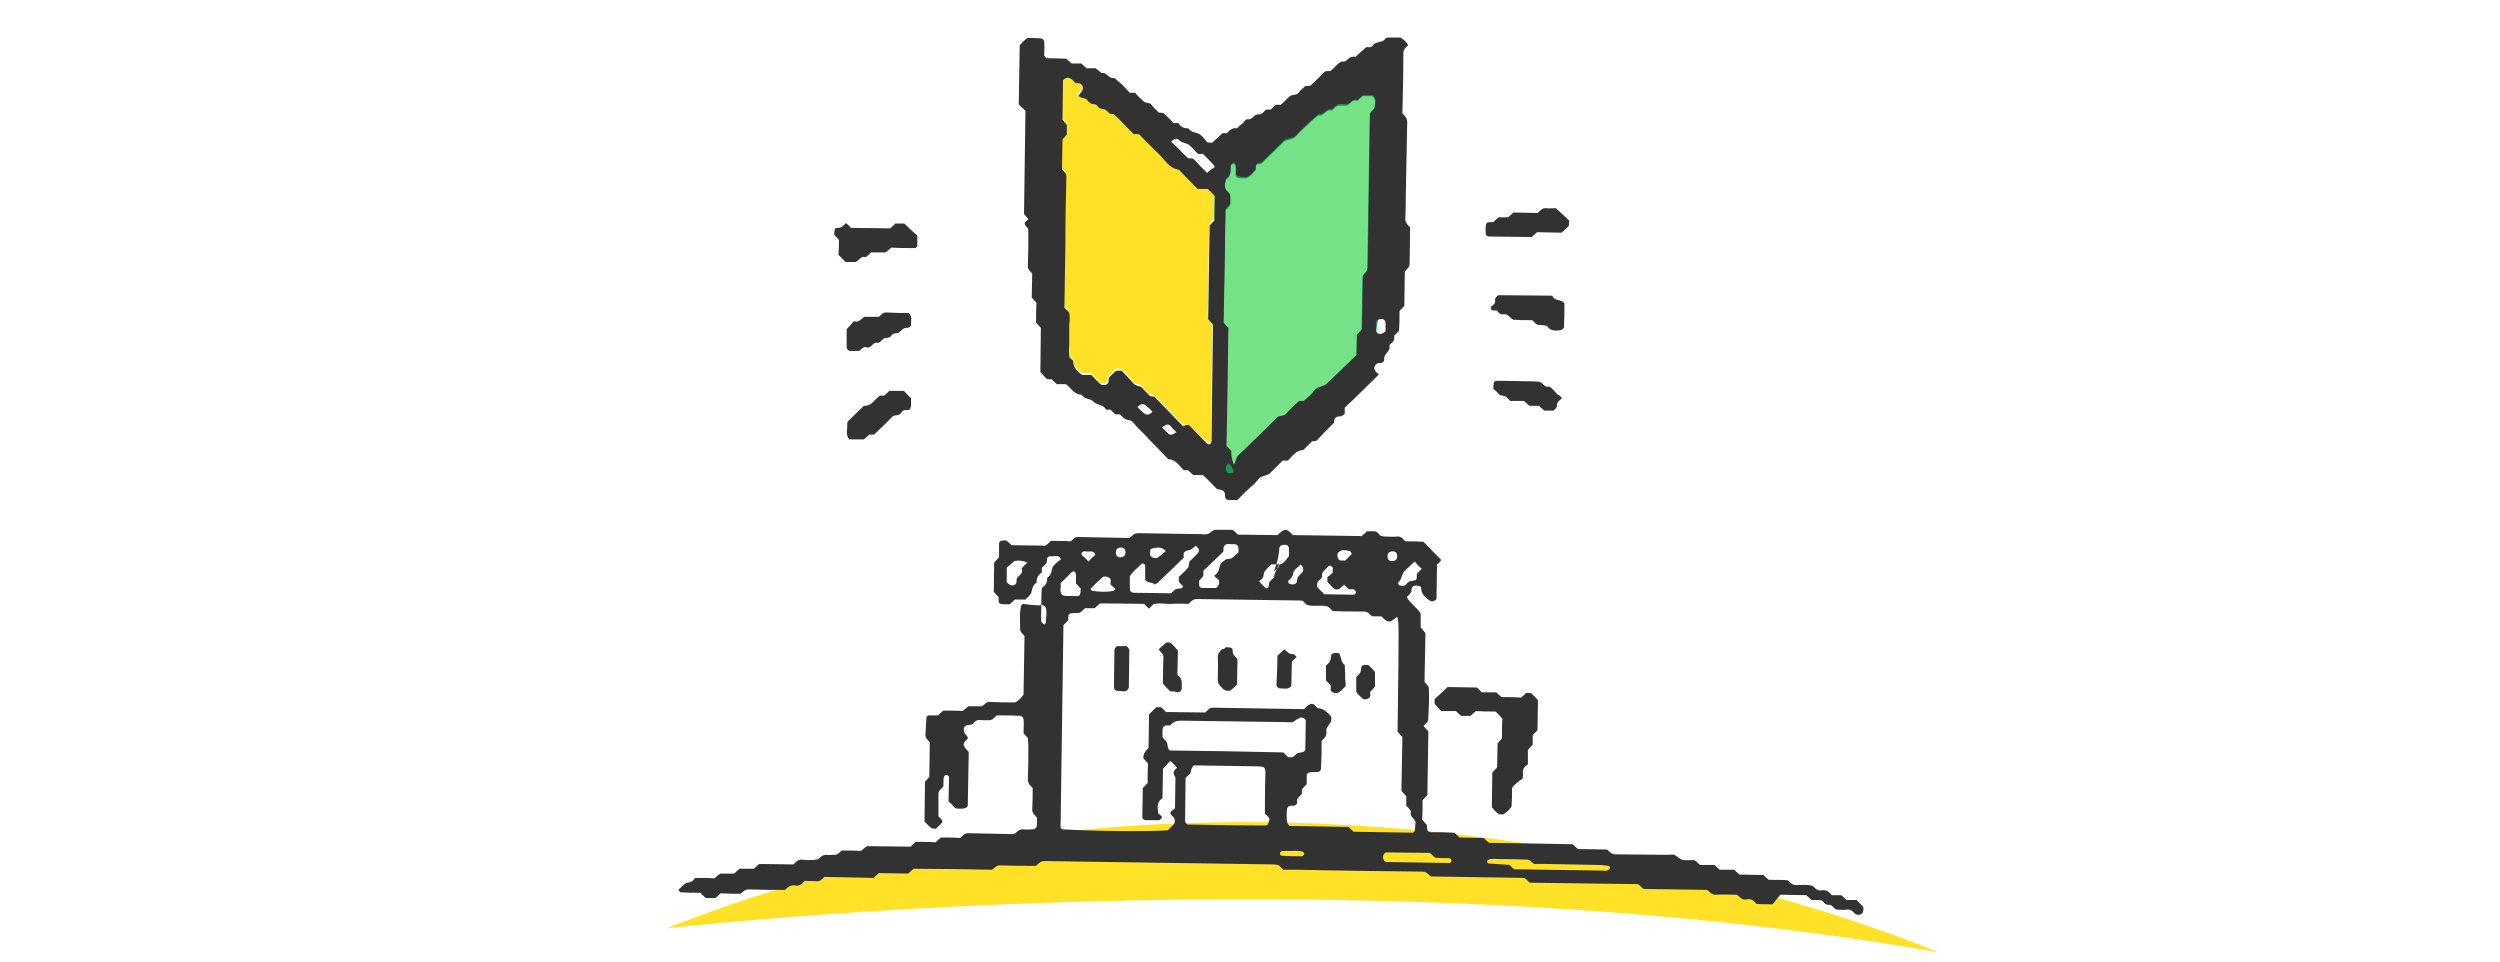
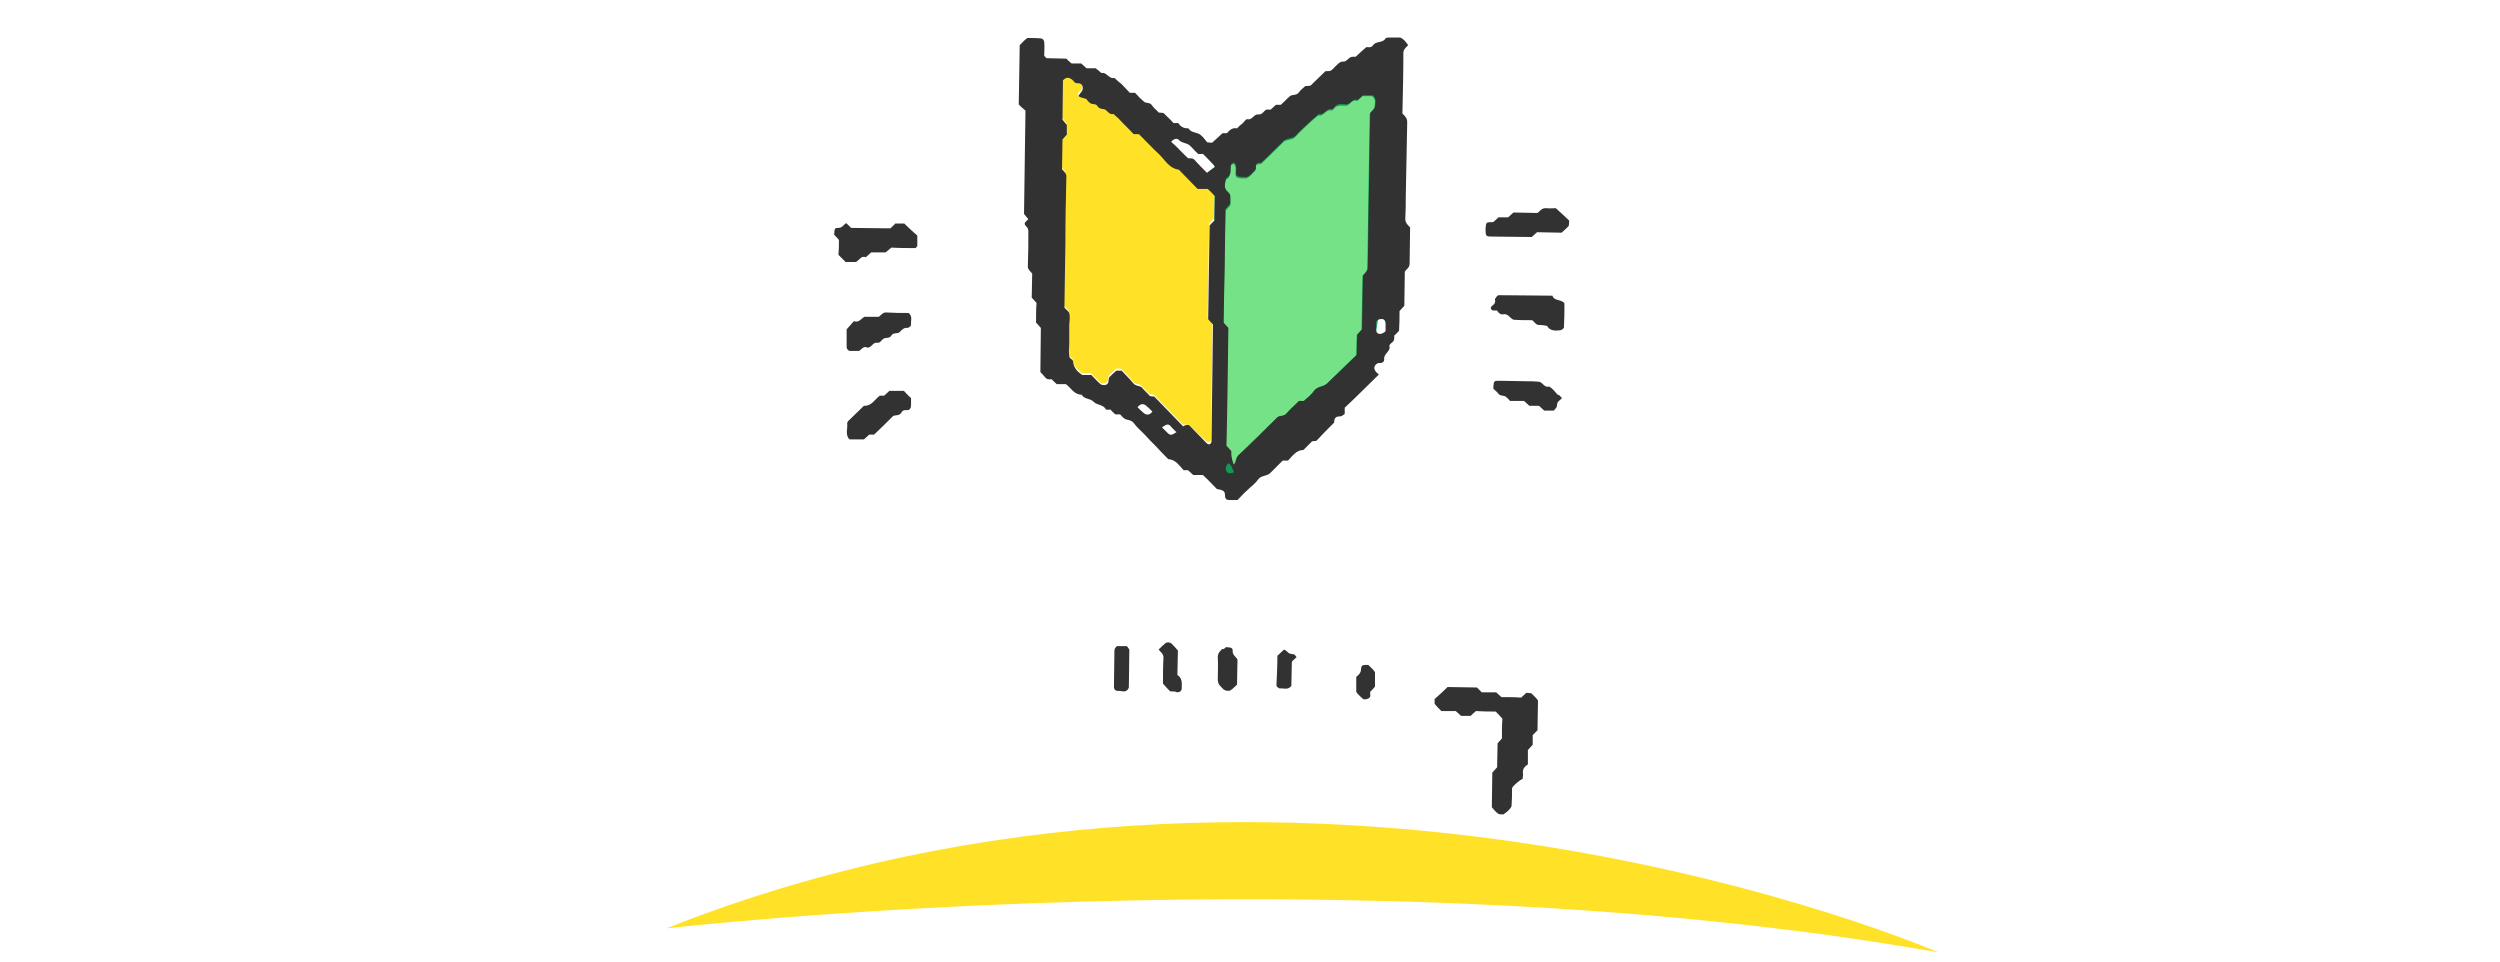
<svg xmlns="http://www.w3.org/2000/svg" version="1.1" id="レイヤー_1" x="0px" y="0px" viewBox="0 0 520 200" style="enable-background:new 0 0 520 200;" xml:space="preserve">
  <style type="text/css">
	.st0{fill:#129954;}
	.st1{fill:#FFE228;}
	.st2{fill:none;}
	.st3{fill:#75E287;}
	.st4{fill:#323232;}
</style>
  <polygon class="st0" points="256.7,29.4 289.4,10.2 290.1,43.2 285.2,75.9 255.2,102.1 252.6,82.6 252.6,52.2 252.6,31.6 " />
  <path class="st1" d="M138.6,193.1c0,0,143.1-16.5,264.6,5C403.2,198.1,270.9,140.6,138.6,193.1z" />
  <rect class="st2" width="520" height="200" />
  <g>
    <path class="st3" d="M256,96.7c0-0.9,0-1.7,0-2.6c-0.4-0.4-0.7-0.8-1-1.1c0.1-8.2,0.2-16.4,0.4-24.5c-0.4-0.4-0.7-0.8-0.9-1.1   c0.1-7.9,0.2-15.8,0.4-23.6c0.4-0.4,0.8-0.8,1-1.1c0-0.6,0-1.1,0-1.6c0-0.4-0.2-0.6-0.5-0.9c-0.9-0.9-0.6-1.8-0.4-2.8   c1.1-0.7,0.9-1.7,0.9-2.7c0-0.2,0.4-0.6,0.6-0.6c0.4,0.1,0.5,0.5,0.5,0.9s0,0.7,0,1c-0.1,0.9,0.3,1,1.2,1.1c0.4,0,0.7,0,1,0   c0.9-0.3,1.2-1,1.9-1.6c0.1-1.3,0.1-1.3,1.2-1.4c1.8-1.7,3.5-3.4,4.8-4.7c1.1-0.5,1.8-0.3,2.3-0.9c1-1.1,2.2-2.2,3.3-3.2   c0.5-0.5,1-0.9,1.5-1.3c1.1,0.4,1.5-1.3,2.7-1c0.1,0,0.4-0.1,0.4-0.2c0.7-1.1,1.8-0.8,2.8-0.8c0.8-0.3,1.1-1.4,2.2-1   c0.4-0.4,0.8-0.7,1.1-1c0.7,0,1.3,0,2,0c0.9,0.7,0.5,1.6,0.5,2.4c0,0.4-0.6,0.8-1,1.3c-0.1,3.9-0.1,8-0.2,12.1   c-0.1,6.6-0.2,13.3-0.3,19.9c0,0.9-0.6,1.1-1,1.7c-0.1,3.7-0.1,7.4-0.2,11.2c-0.4,0.4-0.7,0.8-1,1.1c0,1.3,0,2.7-0.1,4.2   c-2.1,2-4.2,4-6.2,6c-0.8,0.7-1.9,0.5-2.6,1.4c-0.6,0.9-1.4,1.4-2.2,2.2c-0.4,0-0.7,0-1,0c-0.9,0.9-1.8,1.6-2.6,2.6   c-0.5,0.6-1.2,0.4-1.8,0.7c-2.8,2.7-5.4,5.3-8.1,7.9c-0.6,0.6-0.5,1.1-0.8,1.7C256.6,96.7,256.4,96.8,256,96.7z" />
    <path class="st1" d="M247.3,88.4c-0.5,0-0.8-0.1-1.3-0.1c-1.9-1.9-3.9-4-6-6.2c-0.2,0-0.6-0.1-0.9-0.1c-0.6-0.6-1.2-1.2-1.8-1.9   c-0.6-0.3-1.2-0.1-1.7-0.8c-0.8-1-1.6-1.7-2.4-2.6c-0.4,0-0.8,0-1.1,0c-0.5,0.5-0.9,1-1.5,1.4c0,0.2-0.1,0.3-0.1,0.5   c0.1,0.6-0.2,1-0.8,1.1c-0.3,0.1-0.8,0-0.9-0.2c-0.7-0.6-1.2-1.2-1.9-1.9c-0.6,0-1.2,0-1.9,0c-1-0.8-1.8-1.5-1.9-2.8   c0-0.3-0.5-0.5-0.7-0.8c-0.3-1-0.1-2-0.1-3c0-1.2,0.1-2.4,0-3.6c0-1,0.2-2-0.1-2.9c-0.3-0.3-0.5-0.5-0.9-0.9   c0.1-4.4,0.1-8.7,0.2-13.2c0.1-4.7,0.1-9.2,0.2-13.9c0-0.9-0.5-1.1-0.9-1.7c0-2,0.1-4,0.1-6.2c0.3-0.3,0.7-0.7,0.9-1   c0-0.7,0-1.3,0-2c-0.3-0.4-0.7-0.8-0.9-1.1c0-2.8,0.1-5.5,0.1-8.2c0.6-0.6,1.1-0.7,1.8-0.2c0.4,0.3,0.6,0.9,1.2,0.8   c0.6-0.1,0.9,0.2,1.1,0.8c0.1,0.5-0.1,1-0.5,1.3c-0.7,0.7-0.6,0.8,0.6,1c0.4,0.1,0.7,0.1,0.9,0.5c0.1,0.1,0.2,0.3,0.4,0.4   c0.5,0.5,1.3,0,1.7,0.8c0.3,0.5,0.8,0.6,1.2,0.6c0.8,0.1,1.1,1.3,2.1,1c0.4,0.3,0.8,0.6,1.1,1c1,1,2.1,2.2,3.1,3.2   c0.3,0,0.5,0,0.7,0c0.2,0,0.4,0,0.5,0.1c1.3,1.3,2.6,2.8,4,4c1.3,1.2,2.2,3,4.2,3.3c1.3,1.3,2.6,2.7,3.9,4c0.7,0,1.4,0,2.1,0   c0.5,0.5,0.9,1,1.5,1.5c0,1.7-0.1,3.3-0.1,5.1c-0.3,0.3-0.7,0.7-1,1c-0.1,6.5-0.2,12.9-0.3,19.5c0.4,0.4,0.7,0.8,1,1.1   c-0.1,8-0.2,16.1-0.3,24c0,0.4,0,0.7-0.4,0.9c-0.2,0.1-0.5-0.1-0.8-0.4C249.7,90.8,248.5,89.5,247.3,88.4z" />
-     <path class="st4" d="M216.6,125.9c0-1.2,0-2.4,0.1-3.6c0.7-0.5,1.2-1.1,1.1-2.1c0.8-0.5,0.9-1.3,1.1-2.1c0.4-0.8,1.1-1.2,1.8-1.8   c-0.2-0.2-0.3-0.5-0.6-0.6c-0.3-0.1-0.7,0-1,0c-1.3,0-1.3,0-1.4,1.4c-0.4,0.4-0.7,0.8-1,1c0,0.3,0,0.7,0,1   c-0.8,0.5-1.1,1.1-1.1,2.1c-0.8,0.5-0.9,1.3-1.1,2.1c-0.2,0.6-0.9,1-1.2,1.4c-0.9,0-1.6,0-2.2,0c-0.4,0.4-0.8,0.7-1.1,1   c-0.4,0-0.8,0-1,0c-1.3-0.1-1.3-0.1-1.3-1.5c-0.4-0.4-0.7-0.8-1-1.1c0-2.1,0.1-4.1,0.1-6.1c0.4-0.4,0.7-0.8,1-1.1   c0-0.9,0-1.7,0-2.6c0-0.7,0.2-0.9,1.5-0.9c0.4,0.3,0.8,0.7,1.1,1c2.4,0,4.8,0.1,7.1,0.1c0.4-0.4,0.8-0.7,1.1-1c1.3,0,2.8,0,4.1,0.1   c0.6-0.5,0.9-1,1.7-0.9c3.6,0.1,7.1,0.1,10.6,0.2c0.6-0.6,0.9-1,1.8-1c4.3,0.1,8.6,0.1,12.8,0.2c0.5,0,1,0.1,1.5,0   c0.5-0.1,0.9-0.6,1.5-0.9c0.9,0,2.1,0,3.2,0c0.7,0,0.7,0,1.7,1c2.7,0,5.4,0.1,8.2,0.1c0.2-0.2,0.5-0.4,0.8-0.7   c0.6-0.5,1.2-0.5,1.7,0c0.3,0.2,0.5,0.5,0.7,0.7c4.8,0.1,9.6,0.1,14.3,0.2c0.5-0.4,0.9-0.7,1.1-1c0.4,0,0.8,0,1.1,0   c0.9,0,0.9,0,1.7,0.9c0.3,0.1,0.7,0.2,0.9,0.2c0.9,0,1.7,0.1,2.6,0c0.9-0.1,1.2,0.5,1.7,1c1.3,0,2.7,0,3.8,0.1   c1.3,1.3,2.5,2.6,3.7,3.8c-0.2,0.2-0.5,0.6-0.9,0.9c0,2.4-0.1,4.8-0.1,7.1c0,0.3-0.9,0.8-1.3,0.5c-0.9-0.7-1.9-1.3-1.9-2.7   c0-0.4-0.5-0.4-0.9-0.5c-0.4,0-0.7,0-0.9,0.3c-0.1,0.1-0.2,0.3-0.2,0.4c0.1,0.8-0.5,1.2-1,1.7c0.7,1.3,2.1,2.1,2.9,3.4   c0,1,0,2,0,2.9c0.4,0.5,0.7,0.8,1,1.2c-0.1,3.4-0.1,6.8-0.2,10.1c0.4,0.6,0.9,0.9,0.9,1.3c0.1,2.1,0,4.1-0.1,6.2   c0,0.3-0.1,0.7-0.2,0.9c-0.3,0.3-0.5,0.5-0.8,0.8c0.3,0.4,0.6,0.7,1,1.1c-0.1,4.4-0.1,8.8-0.2,13.3c-0.3,0.3-0.7,0.7-1,1   c0,1.3,0,2.8-0.1,4.1c0.4,0.4,0.7,0.8,1,1.1c0,0.4,0,0.8,0.1,1c0.1,0.4,0.5,0.5,0.9,0.5c1.5,0,3,0,4.7,0.1c0.4,0.3,0.7,0.7,1.1,1   c1.6,0,3.3,0.1,5,0.1c0.4,0.4,0.8,0.7,1.1,1c5.8,0.1,11.6,0.2,17.4,0.3c0.4,0.4,0.8,0.7,1.1,1c2,0,4.1,0.1,6.1,0.1   c0.5,0.5,0.9,1,1.7,1c3.6,0,7.2,0.1,10.7,0.1c0.7,0,1.3-0.1,1.6,0c0.8,0.5,1.1,0.9,1.5,1c0.7,0.2,1.3,0.1,2.1,0.1   c0.9-0.1,1.1,0.6,1.7,1c1,0,2,0,3,0c0.4,0.4,0.8,0.7,1.1,1c1,0,2,0,3,0c0.4,0.4,0.8,0.7,1.1,1c1.7,0,3.4,0.1,5,0.1   c0.4,0.4,0.8,0.8,1.1,1c1.3,0,2.8,0,4,0.1c0.5,0.5,0.9,1,1.7,1c1.1,0,2.4-0.2,3.5,0.2c0.5,0.5,0.9,1,1.7,0.9c1-0.2,1.6,0.2,2.2,1   c0.7,0,1.3,0,2,0c0.4,0.4,0.8,0.7,1.1,1c0.7,0,1.3,0,2.1,0c0.4,0.5,0.9,0.9,1.3,1.4c0.2,0.3,0.1,1.1-0.2,1.4s-1,0.4-1.4,0.1   c-0.5-0.5-0.9-1-1.7-0.9c-0.7,0.1-1.3,0-2.1,0c-0.7-0.1-0.9-1-1.6-1c-0.9,0.1-1.1-0.6-1.7-1c-0.7,0-1.3,0-2,0   c-0.4-0.4-0.8-0.7-1.1-1c-1.7,0-3.4-0.1-5.4-0.1c-0.5,0.6-1.1,1.4-1.6,2c-1.3,0-2.4,0-3.4-0.1c-0.6-0.9-1.2-1.1-2.2-0.9   c-0.8,0.1-1.2-0.5-1.8-1c-1.4,0-2.9-0.1-4.5,0c-0.9,0-1.1-0.6-1.7-1c-4.4-0.1-8.8-0.1-13.3-0.2c-0.4-0.4-0.8-0.8-1.1-1   c-7.5-0.1-15-0.2-22.5-0.3c-0.4-0.4-0.8-0.7-1.1-1c-6.5-0.1-13-0.2-19.5-0.3c-0.6-0.5-0.9-1-1.7-1c-8.7-0.1-17.5-0.2-26.1-0.4   c-1,0-2,0-2.9,0c-0.4-0.4-0.6-0.6-0.9-0.9c-0.3-0.1-0.7-0.2-1-0.2c-15.9-0.2-31.8-0.5-47.7-0.7c-0.8,0-1.2,0.4-1.8,1   c-2.5,0-4.9,0-7.5-0.1c-0.9,0-1.1,0.6-1.7,0.9c-5.4-0.1-10.9-0.2-16.3-0.2c-0.4,0.4-0.8,0.7-1.1,1c-2,0-4.1-0.1-6.1-0.1   c-0.4,0.4-0.8,0.7-1.1,1c-3.4-0.1-6.8-0.1-10.2-0.2c-0.6,0.5-0.9,1-1.7,0.9c-0.9-0.1-1.7,0-2.4-0.1c-0.6,0.6-1,1.1-1.8,1   c-0.9-0.2-1.6,0.1-2.3,0.9c-2.5,0-5,0-7.6-0.1c-0.9,0-1.1,0.6-1.7,0.9c-1.3,0-2.7,0-4.1-0.1c-0.4,0.4-0.8,0.7-1.1,1   c-0.7,0-1.3,0-2,0c-0.4-0.4-0.8-0.7-1.1-1.1c-1.3,0-2.7,0-4.1-0.1c-0.1,0-0.3-0.2-0.5-0.5c0.5-0.5,0.9-0.9,1.4-1.3   c0.4-0.3,0.9-0.2,1.3-0.4c0.3-0.1,0.5-0.5,0.8-0.8c1.3,0,2.7,0,4,0.1c0.4-0.4,0.8-0.7,1.2-1c0.9,0,2,0,2.9,0c0.4-0.4,0.8-0.7,1.1-1   c1,0,2,0,3,0c0.4-0.4,0.8-0.7,1.1-1c2.4,0,4.8,0.1,7.1,0.1c0.6-0.5,0.9-1,1.7-1c1.1,0.1,2.4,0.2,3.5-0.1c0.5-0.5,0.9-0.9,1.7-0.9   c0.5,0.1,1,0,1.5,0c0.7,0,0.7,0,1.7-0.9c1.3,0,2.7,0,4,0.1c0.4-0.4,0.8-0.7,1.2-1c3,0,6.1,0.1,9.1,0.1c0.4-0.4,0.8-0.7,1.1-1   c1.3,0,2.8,0,4.1,0.1c0.4-0.4,0.8-0.7,1.1-1c1.3,0,2.8,0,4,0.1c0.6-0.5,0.9-1,1.7-1c3,0.1,6.2,0.1,9.2,0.2c0.2,0,0.3-0.1,0.5-0.1   c0.5-0.5,0.9-0.9,1.7-0.9c0.7,0.1,1.3,0,2.1,0c0.5,0,0.8-0.5,0.8-1c0-0.5,0-1,0-1.4c-0.5-0.6-1-1-1-1.7c0.1-1.5,0.1-3,0.1-4.5   c-0.6-0.6-1-0.9-1-1.8c0.1-2.4,0.1-4.8,0.1-7.2c0-0.5-0.1-0.9-0.1-1.4c-0.3-0.3-0.6-0.6-0.9-1c0-0.9,0.1-1.9,0-2.9   c0-0.3-0.4-0.7-0.6-0.7c-1.7-0.1-3.4-0.1-5-0.1c-0.6,0.6-0.9,1.1-1.8,1c-0.2,0-0.4,0-0.5,0c-0.8,0.1-1.7-0.4-2.4,0.5   c-0.5,0.7-1.2,0.3-1.8,0.7c-0.3,0.2-0.4,0.5-0.3,0.9c0,0.4,0.1,0.6,0.4,0.9c0.2,0.2,0.3,0.5,0.5,0.7c-1.3,1.3-1.3,1.4,0.1,2.9   c-0.1,3.6-0.1,7.4-0.2,11.1c0,0.4-0.6,0.7-1.1,0.7c-0.4,0-0.7,0-1,0c-0.2,0-0.3-0.1-0.5-0.1c-0.5-0.5-0.9-1-1.4-1.4   c0-1.7,0.1-3.4,0.1-5.1c0-0.1-0.2-0.3-0.4-0.4c-0.3-0.1-0.6,0.1-0.7,0.5c-0.1,0.7,0,1.3-0.1,1.9c-0.5,0.6-1.1,0.9-1,1.7   c0,1.5,0,3,0,4.5c1,1,1,1,0.5,1.6c-0.4,0.4-0.8,0.7-1,1c-0.4-0.1-0.8,0-1-0.2c-0.6-0.4-0.9-0.9-1.4-1.3c0-2.9,0.1-5.6,0.1-8.3   c0.4-0.4,0.7-0.8,0.9-1c0-2.5,0.1-4.8,0.1-7.2c-0.5-0.6-1-0.9-0.9-1.7c0.1-1.1,0.1-2.4,0.2-3.5c0-0.1,0.2-0.3,0.4-0.4   c0.7,0,1.3,0,2,0c0.4-0.4,0.8-0.7,1.1-1c1.3,0,2.8,0,4,0.1c0.5-0.4,0.9-0.7,1.2-1c1,0,2,0,2.9,0c0.6-0.5,0.9-1,1.7-0.9   c1.7,0.1,3.4,0.1,5.1,0.1c0.8-0.3,1.3-1,1.8-1.6c0.1-4.2,0.1-8.3,0.2-12.2c-0.4-0.5-0.9-0.9-0.9-1.3c0-1.7-0.2-3.4,0.2-5   c0-0.1,0.2-0.3,0.4-0.4C214.8,125.9,215.7,125.9,216.6,125.9c0,1.1-0.1,2.3,0,3.4c0,0.2,0.4,0.4,0.6,0.6c0,0,0.3-0.2,0.3-0.3   c0.1-1.1,0.3-2.3,0-3.3C217.2,125.9,216.9,125.8,216.6,125.9z M264.9,119c0.3-0.3,0.5-0.6,0.7-0.7c0.3-0.2,0.5-0.5,0.4-0.9   c0-0.1-0.3,0-0.5,0c-0.4,0-0.7,0-1.1,0c-0.4,0.4-0.9,0.9-1.3,1.4c-0.3,0.4-0.2,0.9-0.4,1.3c-0.1,0.3-0.5,0.5-0.8,0.8   c0.3,0.4,0.6,0.7,0.9,1c0.2,0.2,0.6,0.5,0.7,0.5c0.6-0.3,0.4-0.9,0.5-1.3c0.3-0.4,0.7-0.7,1-1c0-0.3,0-0.7,1-2.6   c0.9-0.3,0.9-0.3,2.1-1.8c0-0.5,0-1,0-1.5c0-0.6-0.3-0.9-0.9-0.9c-0.6,0-1.1,0.3-1.1,0.7C266,115.1,266,116.2,264.9,119z    M244.8,159.7c-0.3-0.4-0.7-0.8-0.9-1c-0.5-0.5-0.5-0.5-1,0.1c-0.4,0.4-0.7,0.8-1,1.1c0,2.1-0.1,4.1-0.1,6.1c-1.3,0.9-1,2-0.9,3.1   c0,0.1,0.2,0.3,0.4,0.4c0.4,0.3,0.5,0.5,0.2,0.8c-0.1,0.1-0.3,0.3-0.4,0.3c-0.9,0-1.7,0-2.6,0c-0.4,0-0.7-0.1-0.9-0.5   c0-2,0.1-4,0.1-6.2c0.3-0.3,0.7-0.7,1-1c0-1.3,0-2.7,0.1-4.1c-0.4-0.4-0.7-0.8-1-1.1c0.1-1,0.1-1,1.1-2.2c0-2.3,0.1-4.7,0.1-6.9   c0.6-0.6,1-1,1.5-1.5c0.4,0,0.8,0,1,0c0.4,0.4,0.8,0.7,1,1c2.8,0,5.5,0.1,8.2,0.1c1-1,1-1,1.7-1c2.1,0,4.1,0.1,6.2,0.1   c4.3,0.1,8.6,0.1,12.6,0.2c0.3-0.2,0.4-0.4,0.5-0.5c0.8-0.6,1.2-0.8,1.7-0.4c0.3,0.2,0.5,0.7,0.8,0.7c1.1,0.1,1.8,0.8,2.5,1.5   c0.3,0.3,0.3,1,0.1,1.4c-0.9,1.3-1,1.3-0.9,2.2c0,0.9-0.5,1.1-1,1.7c0,1.6,0,3.3-0.1,4.9c0,1.6-0.1,1.6-1.7,1.6c-0.5,0-1,0-1.3,0.5   c0,0.7,0,1.3,0,2c-0.4,0.4-0.8,0.8-1,1.1c0,0.3,0,0.7,0,0.9c-0.4,0.6-1.1,0.8-1,1.6c0.1,0.6-0.3,0.9-1,0.9c-0.6-0.1-1,0.2-1.1,0.7   c-0.1,0.9-0.1,1.7,0,2.6c0,0.3,0.3,0.6,0.5,0.9c4.1,0.1,8.2,0.1,12.3,0.2c0.4,0.4,0.8,0.7,1,1c4.1,0.1,8.3,0.1,12.4,0.2   c0.1,0,0.3-0.2,0.4-0.4c0-0.5,0.1-0.9,0.1-1.4c0-0.2,0.1-0.4,0-0.5c-0.3-0.8-1.3-1.1-0.9-2.2c-0.3-0.4-0.7-0.8-1-1.1   c0-0.7,0-1.3,0-2c-0.4-0.4-0.7-0.8-1-1.1c0.1-3.8,0.1-7.5,0.2-11.2c-0.4-0.4-0.7-0.8-1-1.1c0.3-23,0.3-23-0.1-23.9   c-0.3,0.2-0.5,0.4-0.8,0.6c-0.6,0.5-1.2,0.5-1.7,0c-0.3-0.2-0.5-0.5-0.8-0.7c-0.7,0-1.3,0-1.9,0c-0.6-0.5-0.9-1-1.7-1   c-2.2,0-4.4,0-6.5-0.1c-0.4-0.4-0.6-0.6-0.9-0.9c-1.4-0.5-3,0.1-4.5-0.4c-0.3-0.3-0.5-0.5-0.8-0.8c-0.3-0.1-0.7-0.1-1-0.1   c-7-0.1-14-0.2-21-0.3c-0.9,0-1.2,0.5-1.8,1c-1.1,0-2.3-0.1-3.4,0c-1.3,0.1-2.7-0.3-3.9,0.1c-0.4,0.4-0.6,0.6-0.9,0.9   c-0.4-0.4-0.8-0.7-1-1c-3,0-6.2-0.1-9.2-0.1c-0.4,0.4-0.8,0.7-1.1,1c-0.7,0-1.3,0-2,0c-0.6,0.5-0.9,1.1-1.7,1c-0.2,0-0.4,0-0.5,0   c-1.3,0.1-1.3,0.1-1.3,1.5c-0.4,0.4-0.7,0.8-1,1c-0.2,14.1-0.4,28-0.6,42.1c0,0.1,0.2,0.3,0.4,0.4c6.7,0.4,17.9,0.5,21.9,0.2   c0.3-0.3,0.5-0.5,0.8-0.8c0.1-0.1,0.3-0.2,0.4-0.4c0.3-0.3,0.4-1,0.1-1.4c-0.2-0.3-0.6-0.5-0.7-0.8c-0.2-0.6,0.5-0.7,0.9-1.2   c0-2,0.1-4.2,0.1-6.4C243.7,160.6,244.3,160.2,244.8,159.7z M263.1,169.2c0-2.6,0-5.3,0.1-8c0.1-1.9-0.4-1.7-1.6-1.8   c-4.5-0.1-8.8-0.1-13.3-0.2c-0.2,0.3-0.4,0.5-0.5,0.8c-0.1,0.3-0.1,0.7-0.3,0.9c-0.2,0.3-0.5,0.5-0.9,0.9c0,2.9-0.1,6-0.1,9   c0,0.3,0.4,0.7,0.6,0.7c5.4,0.1,10.9,0.2,16.3,0.2c0.2,0,0.5-0.5,0.5-0.8C264.3,170.2,263.7,169.8,263.1,169.2z M243.3,156.1   c7.9,0.1,15.7,0.2,23.6,0.4c0.4,0.4,0.8,0.7,1,1c0.4,0,0.7,0,1,0c0.5-0.4,0.8-0.8,1.2-0.9s1,0,1.4-0.6c0-2,0.1-4,0.1-6.1   c0-0.4-0.8-0.8-1.2-0.6c-0.5,0.2-0.9,0.5-1.5,0.9c-0.3,0.1-1,0-1.6,0c-7.2-0.1-14.3-0.2-21.6-0.3c-1,0-1.6,0.2-2.2,0.9   c-0.1,0.1-0.3,0.1-0.5,0.1c-0.9-0.1-1.2,0.3-1.2,1.1c0,0.5,0,1,0,1.3c0.4,0.6,0.9,0.9,1,1.4C242.9,155.3,242.9,155.7,243.3,156.1z    M238.2,120.6c0-1,0-2.1,0-3c0-0.1-0.2-0.3-0.4-0.4c-0.1,0-0.3,0-0.4,0.1c-0.8,0.9-1.8,1.5-2.4,2.6c0,0.7,0,1.4,0,2.1   c0,1,0.2,1.3,1,1.3c2.6,0,5.1,0.1,7.6,0.1c0.5-0.4,0.8-0.9,1.2-0.9c0.5-0.2,1,0.1,1.3-0.5c-0.3-0.4-0.7-0.7-0.9-1c0-0.3,0-0.7,0-1   c0.6-0.6,1.2-1.1,1.8-1.8c0.4-0.4,0.2-0.9,0.4-1.4c0.6-0.6,1.2-1.1,1.8-1.8c0.2-0.2,0.2-0.7,0.1-0.9c-0.1-0.2-0.4-0.4-0.6-0.6   c-0.4,0.3-0.8,0.8-1.2,0.9c-0.5,0.1-0.9,0.1-1.3,0.6c0,0.3,0,0.7,0,1c-1.8,1.8-3.7,3.6-5.5,5.3c-0.1,0.1-0.3,0.1-0.5,0.3   C239.7,121,238.8,121.4,238.2,120.6z M319.1,179.7c-0.6-0.4-0.9-0.9-1.4-0.9c-1.9-0.1-3.7-0.1-5.6-0.1c-0.9,0-1.7-0.2-2.5,0.1   c-0.1,0.1-0.3,0.3-0.3,0.4c0,0.1,0.2,0.4,0.3,0.4c1.5,0.1,2.9,0.2,4.4,0.3c0.4,0.4,0.6,0.6,0.9,0.9c6.4,0.1,12.8,0.2,19.2,0.3   c0.2,0,0.3-0.1,0.5-0.2c0.1-0.1,0.3-0.3,0.3-0.4s-0.2-0.4-0.3-0.4c-0.9-0.1-1.6-0.2-2.5-0.2c-3.6-0.1-7.1-0.1-10.7-0.2   c-0.7,0-1.3,0-2,0C319.1,179.8,319,179.7,319.1,179.7z M249.4,120.8c0,1.5,0,1.5,1.3,1.5c0.7,0,1.3,0,2.1,0c0.4,0,0.8-0.7,0.8-1.1   c0-0.4-0.1-0.7-0.5-0.9c-0.4-0.2-0.6-0.6-0.4-0.7c0.9-0.5,0.8-1.4,1.1-2.1c0.2-0.5,0.7-0.8,1-1c0.4-0.4,0.9-0.1,1.4-0.4   c0.6-0.4,1-0.9,1.4-1.2c0-0.4,0-0.5,0-0.7c0-0.7-0.3-1-0.9-1c-0.2,0-0.4,0-0.5,0c-0.5,0-1-0.2-1.4,0.2c-0.5,0.4-0.2,1-0.4,1.4   c-1.3,1.3-2.7,2.6-4.1,3.9c0,0.3,0,0.7,0,1C250.2,120,249.8,120.4,249.4,120.8z M297.4,177.4c-3,0-6.1-0.1-9.1-0.1   c-0.2,0-0.5,0.4-0.6,0.7c-0.1,0.5,0,0.9,0.5,1.3c4.4,0.1,8.8,0.1,13.2,0.2c0.4,0,0.6-0.4,0.5-0.6c0-0.1-0.2-0.4-0.4-0.4   c-1,0-2,0-3-0.1C298.2,178.1,297.8,177.8,297.4,177.4z M277.2,119.1c0-0.2,0-0.3,0-0.5c0.1-0.4,0-0.7-0.4-0.9   c-0.2-0.1-0.5,0-0.8,0.4c-0.4,0.5-1.1,0.8-1,1.6c0.1,0.8-0.9,0.9-1,1.6c-0.1,0.3-0.1,0.8,0.1,0.9c0.4,0.6,1,0.9,1.3,1.4   c2.1,0,4.1,0.1,6.1,0.1c0.4,0,0.6-0.4,0.5-0.7c-0.1-0.2-0.2-0.3-0.4-0.4c-0.3-0.1-0.7,0-1,0c-0.4-0.4-0.8-0.7-1-1   c-0.3,0.3-0.5,0.5-0.8,0.7c-0.5,0.5-1.2,0.4-1.7-0.2c-0.4-0.4-0.7-0.8-1-1.1c0-0.3,0-0.7,0-1C276.5,119.8,276.9,119.4,277.2,119.1z    M223.8,121.4c0-0.6,0-1,0-1.6c0-0.4,0-0.7-0.3-0.9c-0.2-0.2-0.4,0-0.8,0.3c-0.7,0.8-1.4,1.4-2.1,2.1c0.2,0.9-0.4,1.7,0.4,2.5   c0.8,0.3,1.6,0.1,2.5,0.2c1.2,0,1.2,0,1.3-1.6C224.4,122.1,224.2,121.7,223.8,121.4z M211.5,120.3c0.5-0.7,1.4-1,1-2.1   c0.4-0.4,0.7-0.7,1.2-1.2c-1-0.4-1.9-0.5-2.7-0.3c-0.7,0.6-1.1,1-1.6,1.3c0,1,0,1.8,0,2.6c0,0.2-0.1,0.4,0,0.5   c0.2,0.2,0.5,0.5,0.8,0.6c0.6,0.2,1.1-0.1,1.2-0.5C211.5,121,211.4,120.6,211.5,120.3z M295.7,118.3c-0.5-0.5-1-0.9-1.4-1.5   c-0.4,0.3-0.7,0.6-1,0.9c-0.5,0.5-1.1,0.9-1.4,1.4c-0.4,0.7-0.4,1.5-1.1,2.1c-0.1,0.1,0.1,0.6,0.5,0.6c0.5,0.1,1,0.1,1.3-0.4   c0.3-0.4,0.8-0.6,1.2-0.6c0.9-0.1,0.9-0.2,0.9-1.4C295,119.1,295.3,118.7,295.7,118.3z M232,122.5c-0.4-0.4-0.8-0.7-1-0.9   c0-0.3,0-0.4,0-0.6c0.1-0.4,0-0.7-0.4-0.9c-0.5-0.2-1-0.3-1.3,0c-0.9,0.8-1.6,1.5-2.5,2.4c0.2,0.2,0.3,0.4,0.4,0.4   c1.4,0.2,2.9,0.3,4.4,0C231.8,122.9,231.8,122.7,232,122.5z M270.5,117.4c-0.5,0.7-1.4,1-1.5,1.8c-0.1,0.8-0.5,1.1-1,1.6   c-0.2,0.2,0,0.6,0.4,0.7c0.8,0.2,1.4-0.1,1.4-0.8c0-0.8,0.6-1.1,1-1.6C271.3,118.6,271.1,117.9,270.5,117.4z M268.7,177   c-0.7,0-1.3,0-2,0c-0.1,0-0.3,0.2-0.4,0.3c-0.2,0.2,0,0.7,0.4,0.7c1.3,0.1,2.7,0.1,4.1,0.1c0.1,0,0.3-0.2,0.4-0.3   c0.2-0.2,0-0.6-0.4-0.7C270,176.9,269.4,177,268.7,177z M242.5,114.6c-1-1-1.9-0.7-2.9-0.5c-0.4,0.1-0.4,0.5-0.4,0.9   c0,0.4,0,0.7,0.4,0.9c0.5,0.2,0.9,0.3,1.3,0C241.5,115.5,242,115,242.5,114.6z M279.8,116.6c0.5-0.5,1-1,1.4-1.4   c-0.2-0.2-0.3-0.6-0.5-0.6c-0.7-0.1-1.4-0.3-1.9,0c-0.7,0.3-0.8,1-0.4,1.7C278.8,116.8,279.3,116.5,279.8,116.6z M226.4,116.8   c0.4-0.4,0.7-0.8,1-1c0.4-0.3,0.5-0.5,0.3-0.7c-0.2-0.3-0.5-0.4-0.9-0.4c-0.3,0-0.7,0-0.9,0c-0.4-0.1-0.7,0-0.9,0.3   c-0.2,0.2,0,0.5,0.3,0.7C225.8,116.1,226.1,116.5,226.4,116.8z M289.8,116.7c0.5-0.1,0.8-0.4,0.8-1c0-0.8-0.4-1.1-1.2-1   c-0.5,0.1-0.8,0.4-0.8,1C288.6,116.4,288.9,116.8,289.8,116.7z M234.1,114.9c0-0.8-0.4-1.1-1.2-1c-0.5,0.1-0.8,0.4-0.8,1   c0,0.8,0.4,1.1,1.2,1C233.8,115.8,234.1,115.5,234.1,114.9z" />
    <path class="st4" d="M211.9,21.7c0.1-4.1,0.1-8.2,0.2-12.3c0.5-0.5,0.9-1,1.6-1.5c0.9,0,1.9,0,2.9,0.1c0.2,0,0.6,0.4,0.6,0.7   c0.1,1,0,2,0,2.9c0.2,0.2,0.4,0.5,0.5,0.5c1.3,0,2.8,0.1,4.1,0.1c0.4,0.4,0.8,0.8,1.1,1c0.7,0,1.3,0,2,0c0.4,0.4,0.8,0.7,1.1,1   c0.7,0,1.3,0,1.9,0c0.5,0.4,0.9,0.7,1.2,1c1.1-0.3,1.5,1.3,2.7,1c0.5,0.5,1,0.9,1.5,1.3c0.6,0.6,1.1,1.2,1.7,1.8c0.5,0,0.8,0,1.1,0   c0.6,0.7,1.1,1.2,1.8,1.8c0.5,0.5,1.3,0.1,1.7,0.8c0.4,0.6,0.9,0.9,1.4,1.5c0.3,0,0.7,0.1,1,0.1c0.7,0.7,1.4,1.3,2.1,2.1   c0.3,0,0.7,0,1,0c0.5,0.8,1.1,1.1,2.1,1.1c0.5,0.8,1.3,0.8,2.1,1.1c0.8,0.4,1.2,1.1,1.8,1.8c0.3,0,0.7,0.1,1,0.1   c0.8-0.7,1.4-1.3,2.2-2c0.3,0,0.7,0,0.9,0c0.6-0.7,1.2-1.2,2.1-1c0.4-0.4,0.8-0.8,1.1-1c0.4-0.3,0.7-1,1.1-0.9c1,0.2,1.3-1.1,2.2-1   c0.9,0.1,1.1-0.7,1.7-1c0.2,0,0.6,0,0.9,0c0.4-0.4,0.8-0.7,1.1-1c0.3,0,0.7,0,1,0c0.7-0.6,1.2-1.2,1.9-1.8c0.5-0.4,1.3-0.1,1.8-0.7   c0.4-0.6,1-1,1.4-1.4c0.3,0,0.7,0,1.1-0.1c1-1,2.1-2,3.1-3c0.5,0,0.9,0,1.1-0.1c0.6-0.4,0.9-0.9,1.5-1.4c0.2-0.2,0.6-0.5,0.9-0.5   c1,0.2,1.2-1,2.2-1c0.2,0,0.4,0,0.6,0c0.7-0.7,1.4-1.3,2.2-2c0.5,0,1,0.2,1.4-0.4c0.6-0.9,2-0.4,2.6-1.4c0.1-0.2,0.6-0.2,0.9-0.2   c0.7,0,1.3,0,2.1,0c0.8,0.3,1.2,0.9,1.7,1.6c-0.5,0.5-1,0.9-1,1.6c0,4.3-0.1,8.5-0.2,12.6c0.6,0.6,1,1,1,1.8   c-0.1,5.1-0.2,10.3-0.3,15.4c0,1.5,0,3-0.1,4.7c0,0.8,0.4,1.2,1,1.8c0,2.5-0.1,4.9-0.1,7.5c0,0.9-0.6,1.1-1,1.7   c0,2.4-0.1,4.8-0.1,7.1c-0.4,0.4-0.7,0.8-1,1.1c0,1.3,0,2.7-0.1,4.1c-0.4,0.4-0.7,0.8-1,1c0,0.5,0.1,1-0.4,1.4   c-0.3,0.2-0.7,0.6-0.6,0.8c0.3,1.1-1.2,1.5-1.1,2.7c0.1,0.5-0.4,0.9-1,0.8c-0.7,0-1.2,0.8-1,1.3c0.1,0.2,0.1,0.3,0.2,0.4   c0.2,0.3,0.5,0.5,0.7,0.7c-2.5,2.4-4.8,4.8-7.1,6.9c0,0.7,0,0.9,0,1.3c-0.3,0.2-0.6,0.5-0.9,0.5c-0.6,0-1,0.1-1.2,0.6   c-0.1,0.3-0.1,0.7-0.1,0.7c-1.3,1.3-2.6,2.6-3.7,3.8c-0.4,0-0.7,0.1-0.9,0.1c-0.6,0.6-1.2,1.2-1.8,1.8c-1.5,0-2.3,1.3-3.2,2.2   c-0.3,0-0.7,0-1.1,0c-0.8,0.8-1.6,1.6-2.5,2.5c-0.7,0.8-1.9,0.5-2.6,1.4c-0.6,0.9-1.4,1.4-2.2,2.2c-0.8,0.7-1.4,1.4-2.1,2.1   c-0.7,0-1.1,0-1.7,0s-0.9-0.2-0.9-1c0-0.6-0.2-0.9-0.8-1.1c-0.3-0.1-0.7-0.1-0.9-0.2c-0.9-0.9-1.9-2-2.9-2.9c-0.7,0-1.3,0-2,0   c-0.4-0.4-0.8-0.7-1.1-1c-0.3,0-0.7,0-0.9,0c-0.9-0.9-1.6-2.2-3.2-2.3c-0.9-0.9-1.7-1.7-2.5-2.6c-0.9-0.9-1.7-1.7-2.5-2.6   c-0.8-0.8-1.5-1.4-2.1-2.2c-0.6-0.9-1.5-0.6-2.1-1.1c-0.3-0.2-0.5-0.5-0.8-0.8c-0.4,0-0.7,0-1,0c-0.4-0.4-0.8-0.7-1-1   c-0.4,0-1,0.1-1-0.1c-0.6-1-1.8-0.8-2.5-1.5c-0.7-0.8-2-0.5-2.5-1.5c-1.6,0-2.2-1.4-3.3-2.2c-0.6,0-1.2,0-1.9,0   c-0.4-0.4-0.8-0.7-1-1c-0.5,0-1,0.1-1.4-0.4c-0.3-0.4-0.7-0.8-1-1.1c0-3,0.1-6.1,0.1-9.2c-0.4-0.4-0.7-0.8-1-1.1   c0-1.3,0-2.8,0.1-4.1c-0.4-0.4-0.7-0.8-1-1.1c0-1.7,0.1-3.4,0.1-5c-0.5-0.6-1-0.9-0.9-1.7c0.1-2.4,0.1-4.8,0.1-7.2   c0-0.2-0.1-0.3-0.1-0.5c-0.9-1-0.9-1,0.1-1.9c-0.3-0.4-0.6-0.7-0.9-1.1c0.1-7.1,0.2-14.2,0.3-21.5   C212.6,22.4,212.2,22.1,211.9,21.7z M256,96.7c0.4,0.1,0.7,0,0.9-0.4c0.3-0.6,0.2-1.2,0.8-1.7c2.8-2.6,5.4-5.2,8.1-7.9   c0.6-0.3,1.2-0.1,1.8-0.7c0.8-0.9,1.7-1.7,2.6-2.6c0.4,0,0.7,0,1,0c0.8-0.7,1.6-1.3,2.2-2.2c0.7-0.9,1.8-0.7,2.6-1.4   c2.1-2,4.2-4,6.2-6c0-1.4,0-2.8,0.1-4.2c0.4-0.4,0.7-0.8,1-1.1c0.1-3.8,0.1-7.5,0.2-11.2c0.5-0.6,1-0.9,1-1.7   c0.1-6.7,0.2-13.3,0.3-20c0.1-4.1,0.1-8.2,0.2-12.1c0.5-0.6,0.9-0.9,1-1.3c0.1-0.8,0.4-1.7-0.5-2.4c-0.7,0-1.3,0-2,0   c-0.4,0.4-0.8,0.7-1.1,1c-1-0.4-1.4,0.7-2.2,0.9c-1,0-2.1-0.4-2.8,0.8c-0.1,0.1-0.3,0.2-0.4,0.2c-1.1-0.3-1.5,1.3-2.7,1   c-0.5,0.5-1,0.9-1.5,1.3c-1.1,1-2.3,2.1-3.3,3.2c-0.6,0.6-1.2,0.4-2.3,0.9c-1.3,1.3-3,2.9-4.8,4.7c-1.1,0.1-1.2,0.1-1.2,1.4   c-0.6,0.6-1,1.3-1.9,1.6c-0.4,0-0.7,0-1,0c-1-0.1-1.3-0.3-1.2-1.1c0.1-0.4,0-0.7,0-1c0-0.4-0.1-0.8-0.5-0.9c-0.2,0-0.6,0.4-0.6,0.6   c-0.1,1,0.2,2.1-1,2.7c-0.2,0.9-0.6,2,0.4,2.8c0.3,0.3,0.5,0.5,0.5,0.9c0,0.5,0,1,0,1.6c-0.3,0.3-0.7,0.7-1,1.1   c-0.1,7.8-0.2,15.6-0.4,23.6c0.3,0.3,0.6,0.7,1,1.1c-0.1,8.2-0.2,16.3-0.4,24.5c0.4,0.4,0.7,0.8,1,1.1c0,0.9,0,1.7,1,4.1   c-0.3-0.4-0.7-0.7-1-1c-0.5-0.6-0.6-0.7-0.9-0.2c-0.3,0.5-0.3,0.9-0.1,1.3c0.2,0.5,0.9,0.6,1.6,0.2C256.7,98.5,256.8,98.4,256,96.7   z M247.3,88.4c1.1,1.1,2.3,2.4,3.5,3.6c0.3,0.3,0.5,0.5,0.8,0.4c0.4-0.2,0.4-0.5,0.4-0.9c0.1-8,0.2-16.1,0.3-24   c-0.4-0.4-0.7-0.8-1-1.1c0.1-6.5,0.2-13,0.3-19.5c0.4-0.4,0.7-0.8,1-1c0-1.8,0.1-3.4,0.1-5.1c-0.5-0.5-0.9-1-1.5-1.5   c-0.7,0-1.3,0-2.1,0c-1.3-1.3-2.6-2.7-3.9-4c-2.1-0.3-2.9-2.1-4.2-3.3c-1.3-1.2-2.7-2.7-4-4c-0.1-0.1-0.3-0.1-0.5-0.1   c-0.2,0-0.4,0-0.7,0c-0.9-1-2.1-2.1-3.1-3.2c-0.4-0.4-0.8-0.7-1.1-1c-1,0.3-1.3-1-2.1-1c-0.6-0.1-1-0.2-1.2-0.6   c-0.4-0.7-1.2-0.2-1.7-0.8c-0.1-0.1-0.3-0.2-0.4-0.4c-0.2-0.4-0.5-0.4-0.9-0.5c-1.1-0.3-1.1-0.4-0.6-1c0.4-0.4,0.6-0.9,0.5-1.3   c-0.1-0.6-0.5-0.8-1.1-0.8c-0.6,0.1-0.8-0.6-1.2-0.8c-0.7-0.5-1.2-0.4-1.8,0.2c0,2.8-0.1,5.4-0.1,8.2c0.3,0.4,0.7,0.8,0.9,1.1   c0,0.7,0,1.3,0,2c-0.4,0.4-0.7,0.8-0.9,1c0,2.1-0.1,4.2-0.1,6.2c0.5,0.6,1,0.9,0.9,1.7c-0.1,4.7-0.2,9.2-0.2,13.9   c-0.1,4.5-0.1,8.8-0.2,13.2c0.4,0.4,0.6,0.6,0.9,0.9c0.4,0.9,0.1,2,0.1,2.9c0,1.2,0,2.4,0,3.6c0,1-0.2,2,0.1,3   c0.3,0.3,0.7,0.5,0.7,0.8c0.1,1.3,0.9,2.1,1.9,2.8c0.6,0,1.2,0,1.9,0c0.7,0.7,1.2,1.3,1.9,1.9c0.2,0.2,0.7,0.2,0.9,0.2   c0.6-0.1,0.8-0.5,0.8-1.1c0-0.2,0.1-0.3,0.1-0.5c0.5-0.5,0.9-0.9,1.5-1.4c0.4,0,0.7,0,1.1,0c0.8,0.9,1.6,1.6,2.4,2.6   c0.5,0.6,1.1,0.5,1.7,0.8c0.6,0.7,1.2,1.2,1.8,1.9c0.3,0,0.7,0.1,0.9,0.1c2.1,2.2,4.1,4.2,6,6.2C246.6,88.3,247,88.4,247.3,88.4z    M247.1,32.9c0.5,0.1,1-0.1,1.4,0.4c0.8,0.9,1.6,1.7,2.5,2.6c0.1,0.1,0.2,0,0.1,0c0.7-0.5,1.1-0.9,1.7-1.2c-0.9-1-1.7-1.8-2.6-2.7   c-0.4,0-0.9,0.1-1,0c-0.7-0.6-1.1-1.2-1.8-1.8c-0.6-0.5-1.5-0.4-2.1-1c-0.5-0.6-1.2-0.3-1.7,0.3C244.8,30.5,245.9,31.8,247.1,32.9z    M286.2,66.9c0,0.5,0,1,0,1.5c0,0.8,0.4,1.2,1.2,1c0.3-0.1,0.6-0.3,0.8-0.5c0-0.5,0-1,0-1.5c0-0.8-0.4-1.2-1.2-1   C286.7,66.4,286.4,66.7,286.2,66.9z M241.7,88.9c0.4,0.4,0.7,0.7,1,1c0.7,0.7,0.9,0.7,2,0c-0.4-0.4-0.7-0.7-1-1   C243.1,88.1,242.8,88.1,241.7,88.9z M236.6,84.7c0.5,0.5,0.9,0.9,1.4,1.3c0.6,0.4,1.2,0.3,1.7-0.4c-0.5-0.5-0.9-0.9-1.4-1.3   C237.7,83.9,237.2,84,236.6,84.7z" />
    <path class="st4" d="M314.7,163.6c-0.1,0.2-0.2,0.3-0.2,0.5c0,1.2,0,2.4-0.1,3.6c-0.4,0.8-1,1.2-1.7,1.7c-0.3,0-0.8,0-1-0.1   c-0.6-0.4-1-0.9-1.4-1.4c0-2.4,0.1-4.8,0.1-7.2c0.4-0.4,0.7-0.8,1-1.1c0-1.7,0.1-3.4,0.1-5c0.4-0.4,0.7-0.8,0.9-1   c0-1.4,0-2.8,0.1-4.1c-0.5-0.6-0.9-1-1.4-1.5c-1.3,0-2.7,0-4.1-0.1c-0.4,0.3-0.8,0.7-1.1,1c-0.7,0-1.3,0-2,0   c-0.4-0.4-0.8-0.7-1.1-1c-1,0-2,0-3,0c-0.5-0.5-1-1-1.4-1.5c0-0.3,0-0.7,0-1c0.9-0.8,1.7-1.5,2.7-2.5c1.9,0,3.9,0.1,6.1,0.1   c0.3,0.3,0.7,0.7,1,1c1,0,2,0,3,0c0.4,0.4,0.8,0.7,1.1,1c1.3,0,2.8,0,4.1,0.1c0.4-0.4,0.8-0.7,1.1-1c0.4,0,0.7,0.1,1,0.1   c0.5,0.5,1,0.9,1.4,1.5c0,2-0.1,4.1-0.1,6.2c-0.3,0.3-0.7,0.7-1,1c0,0.7,0,1.3,0,2c-0.4,0.4-0.7,0.8-1,1.1c0,1,0,2,0,3   c-0.8,0.5-1.2,1.1-1,2.1c0,0.3-0.1,0.7-0.1,0.9C315.9,162.4,315.3,163,314.7,163.6z" />
    <path class="st4" d="M174.5,49.9c-0.4-0.4-0.7-0.8-1-1.1c0.1-1.3,0.1-1.4,0.9-1.4s1.1-0.7,1.6-1c0.4,0.4,0.8,0.7,1,1   c2.8,0,5.5,0.1,8.2,0.1c0.4-0.4,0.8-0.7,1-1c0.8,0,1.4,0,1.9,0c1,1,1.9,1.8,2.7,2.5c0,0.9,0,1.5,0,2.2c-0.2,0.2-0.3,0.4-0.4,0.4   c-1.7,0-3.4,0-5-0.1c-0.5,0.4-0.9,0.8-1.2,1c-0.9,0-2,0-3,0c-0.4,0.4-0.8,0.7-1.1,1c-1-0.4-1.4,0.7-2.1,1c-0.8,0-1.4,0-2.1,0   c-0.6-0.6-1-1-1.5-1.5C174.5,51.9,174.5,50.9,174.5,49.9z" />
    <path class="st4" d="M311.4,64.6c-0.5-0.1-1,0.2-1.3-0.4c-0.1-0.2,0.1-0.5,0.4-0.7c0.3-0.2,0.5-0.5,0.5-0.9c0-0.2-0.1-0.4,0-0.5   c0.2-0.3,0.5-0.7,0.7-0.7c3.7,0,7.5,0.1,11.2,0.1c0.4,1.2,1.9,0.7,2.5,1.6c0,1.6,0,3.3-0.1,5c0,0.2-0.5,0.6-0.8,0.6   c-0.9,0.1-2.1,0.2-2.7-0.9c-0.5-0.1-1-0.2-1.4-0.2c-0.9,0.1-1.1-0.5-1.7-1c-1.3,0-2.7,0-3.9-0.1c-0.9-0.4-1.1-1.4-2.3-1.1   C312,65.4,311.6,65,311.4,64.6z" />
    <path class="st4" d="M310.6,46.2c0.4-0.4,0.8-0.7,1.1-1c0.7,0,1.3,0,2,0c0.4-0.4,0.8-0.7,1.1-1c1.7,0,3.4,0.1,5,0.1   c0.6-0.5,0.9-1,1.7-1c0.9,0.1,1.7,0,2.1,0c1.1,1,2,1.8,2.8,2.6c0,0.5-0.1,0.9-0.1,1.1c-0.5,0.5-1,1-1.5,1.4c-1.7,0-3.4-0.1-5.1-0.1   c-0.4,0.4-0.8,0.7-1.1,1c-2.8,0-5.8-0.1-8.6-0.1c-0.9,0-1-0.3-1-1.2c0-0.2,0-0.4,0-0.5C309.1,46.2,309.1,46.2,310.6,46.2z" />
    <path class="st4" d="M188,81.3c0.5,0.5,0.9,1,1.5,1.5c0,0.4,0,0.9,0,1.4c0,0.9-0.4,1.2-1.1,1.1c-0.4,0-0.7,0.1-0.9,0.5   c-0.4,0.7-1.1,0.5-1.7,0.7c-1.3,1.3-2.7,2.7-4,3.9c-0.4,0-0.7,0-1,0c-0.4,0.4-0.8,0.7-1.1,1c-1,0-2.1,0-3,0c-1-1-0.3-2.3-0.5-3.4   c0.1-0.1,0.1-0.3,0.2-0.4c1-1,2.2-2.1,3.3-3.2c1.6,0.1,2.2-1.3,3.3-2.1c0.2,0,0.6,0,0.9,0c0.4-0.4,0.8-0.7,1.1-1   C185.9,81.3,186.9,81.3,188,81.3z" />
    <path class="st4" d="M178.7,73c-0.7,0-1.3,0-2,0c-0.1,0-0.3-0.2-0.4-0.3c-0.1-0.1-0.2-0.3-0.2-0.5c0-1.3,0-2.7,0-3.7   c0.7-0.8,1.1-1.2,1.5-1.7c1,0.4,1.5-0.5,2.2-0.9c1,0,2.1,0,3,0c0.6-0.5,0.9-1,1.7-0.9c1.5,0.1,3,0.1,4.5,0.1   c0.9,0.8,0.4,1.6,0.5,2.5c0,0.2-0.5,0.6-0.7,0.6c-0.8-0.1-1.2,0.4-1.7,0.9c-0.5,0.4-1.3,0-1.7,0.7c-0.4,0.7-1.2,0.3-1.7,0.7   c-0.4,0.3-0.7,0.9-1.2,0.8c-1-0.2-1.2,1.1-2.1,1C179.6,71.9,179.3,72.6,178.7,73z" />
    <path class="st4" d="M324.9,82.8c-0.4,0.4-0.7,0.6-0.9,0.9c-0.2,0.3-0.1,0.7-0.2,0.9c-0.1,0.3-0.4,0.5-0.6,0.8c-0.7,0-1.3,0-2,0   c-0.4-0.4-0.8-0.7-1.1-1c-0.7,0-1.3,0-2,0c-0.4-0.4-0.8-0.7-1.1-1c-1,0-2,0-2.9,0c-0.3-0.3-0.5-0.6-0.8-0.8   c-0.5-0.5-1.3-0.1-1.7-0.8c-0.3-0.4-0.8-0.7-1-1c0.1-1.6,0.1-1.6,1.3-1.6c1.9,0,3.7,0.1,5.6,0.1c0.9,0,1.7,0,2.6,0.1   c0.8,0.1,1.1,1.3,2.1,1c0.8,0.4,1.2,1.1,1.8,1.7C324.3,82.1,324.5,82.4,324.9,82.8z" />
    <path class="st4" d="M243.4,143.8c-0.5-0.5-0.9-0.9-1.5-1.6c0-1.7,0-3.6,0.1-5.4c0-0.9-0.6-1.1-1-1.7c0.5-0.5,0.9-0.9,1.4-1.3   c0.3-0.3,1.1-0.2,1.3,0.1c0.5,0.5,0.9,0.9,1.3,1.4c0,1.7-0.1,3.4-0.1,5.1c1.1,0.7,0.9,1.7,0.9,2.8c0,0.5-0.4,0.8-1,0.8   C244.5,143.8,244,143.8,243.4,143.8z" />
    <path class="st4" d="M255,134.6c1.2,0.1,1.4,0.1,1.4,0.9s0.7,1.1,1,1.7c0,1.7-0.1,3.4-0.1,5.2c-0.4,0.4-0.9,0.9-1.4,1.2   c-0.3,0.2-1,0.1-1.4-0.2c-0.4-0.4-0.8-0.8-1-1.1c-0.1-0.3-0.2-0.7-0.2-0.9c0-1.5,0.1-3,0-4.7c0-0.8,0.4-1.2,0.9-1.7   C254.5,135.1,254.7,134.9,255,134.6z" />
    <path class="st4" d="M232.3,134.4c0.7,0,1.3,0,2,0c0.1,0,0.3,0.2,0.4,0.4c0.1,0.1,0.2,0.3,0.2,0.5c0,2.6-0.1,5.1-0.1,7.6   c0,0.2-0.1,0.3-0.2,0.5c-0.6,0.7-1.2,0.3-1.9,0.3c-0.6,0.1-1-0.3-1-0.8c0-2.6,0.1-5.1,0.1-7.6C231.8,134.9,232.1,134.6,232.3,134.4   z" />
-     <path class="st4" d="M279.9,142.7c-0.6,0.6-0.9,1-1.3,1.2c-0.4,0.4-1,0.3-1.4,0.1c-0.4-0.2-0.5-0.5-0.4-0.9c0-0.2,0-0.4,0-0.5   c-0.4-0.4-0.7-0.8-1-1.1c0-1,0-2.1,0-3.1c0.8-0.5,1-1.1,1.1-2.1c0-0.4,0.5-0.4,0.9-0.5c0.4,0,0.8,0,0.9,0.4c0.3,0.8,0.3,1.6,1,2.1   c0,0.7,0.1,1.3,0.1,2c0,0.4,0,0.7,0,1C279.9,141.9,279.9,142.1,279.9,142.7z" />
    <path class="st4" d="M265.7,136.4c0.5-0.5,1-0.9,1.4-1.3c0.2,0.1,0.5,0.3,0.7,0.5c0.4,0.5,0.9,0.4,1.3,0.5c0.2,0,0.4,0.4,0.6,0.6   c-0.3,0.2-0.5,0.5-0.8,0.7c-0.1,0.1-0.2,0.3-0.2,0.4c0,1.7-0.1,3.3-0.1,4.9c-0.8,0.9-1.6,0.4-2.4,0.5c-0.2,0-0.7-0.4-0.7-0.6   C265.6,140.4,265.7,138.4,265.7,136.4z" />
    <path class="st4" d="M285,143.9c0,0.2,0,0.3,0,0.5c0.1,0.4,0,0.7-0.4,0.9c-0.5,0.2-0.9,0.3-1.3-0.1c-0.5-0.5-1-0.9-1.2-1.3   c0-1.2,0-2.2,0-3.1c0.6-0.5,1-0.9,1-1.7c0.1-0.8,0.3-0.8,1.5-0.8c0.5,0.5,1,0.9,1.4,1.5c0,0.9,0,2,0,3   C285.8,143.1,285.4,143.5,285,143.9z" />
  </g>
</svg>